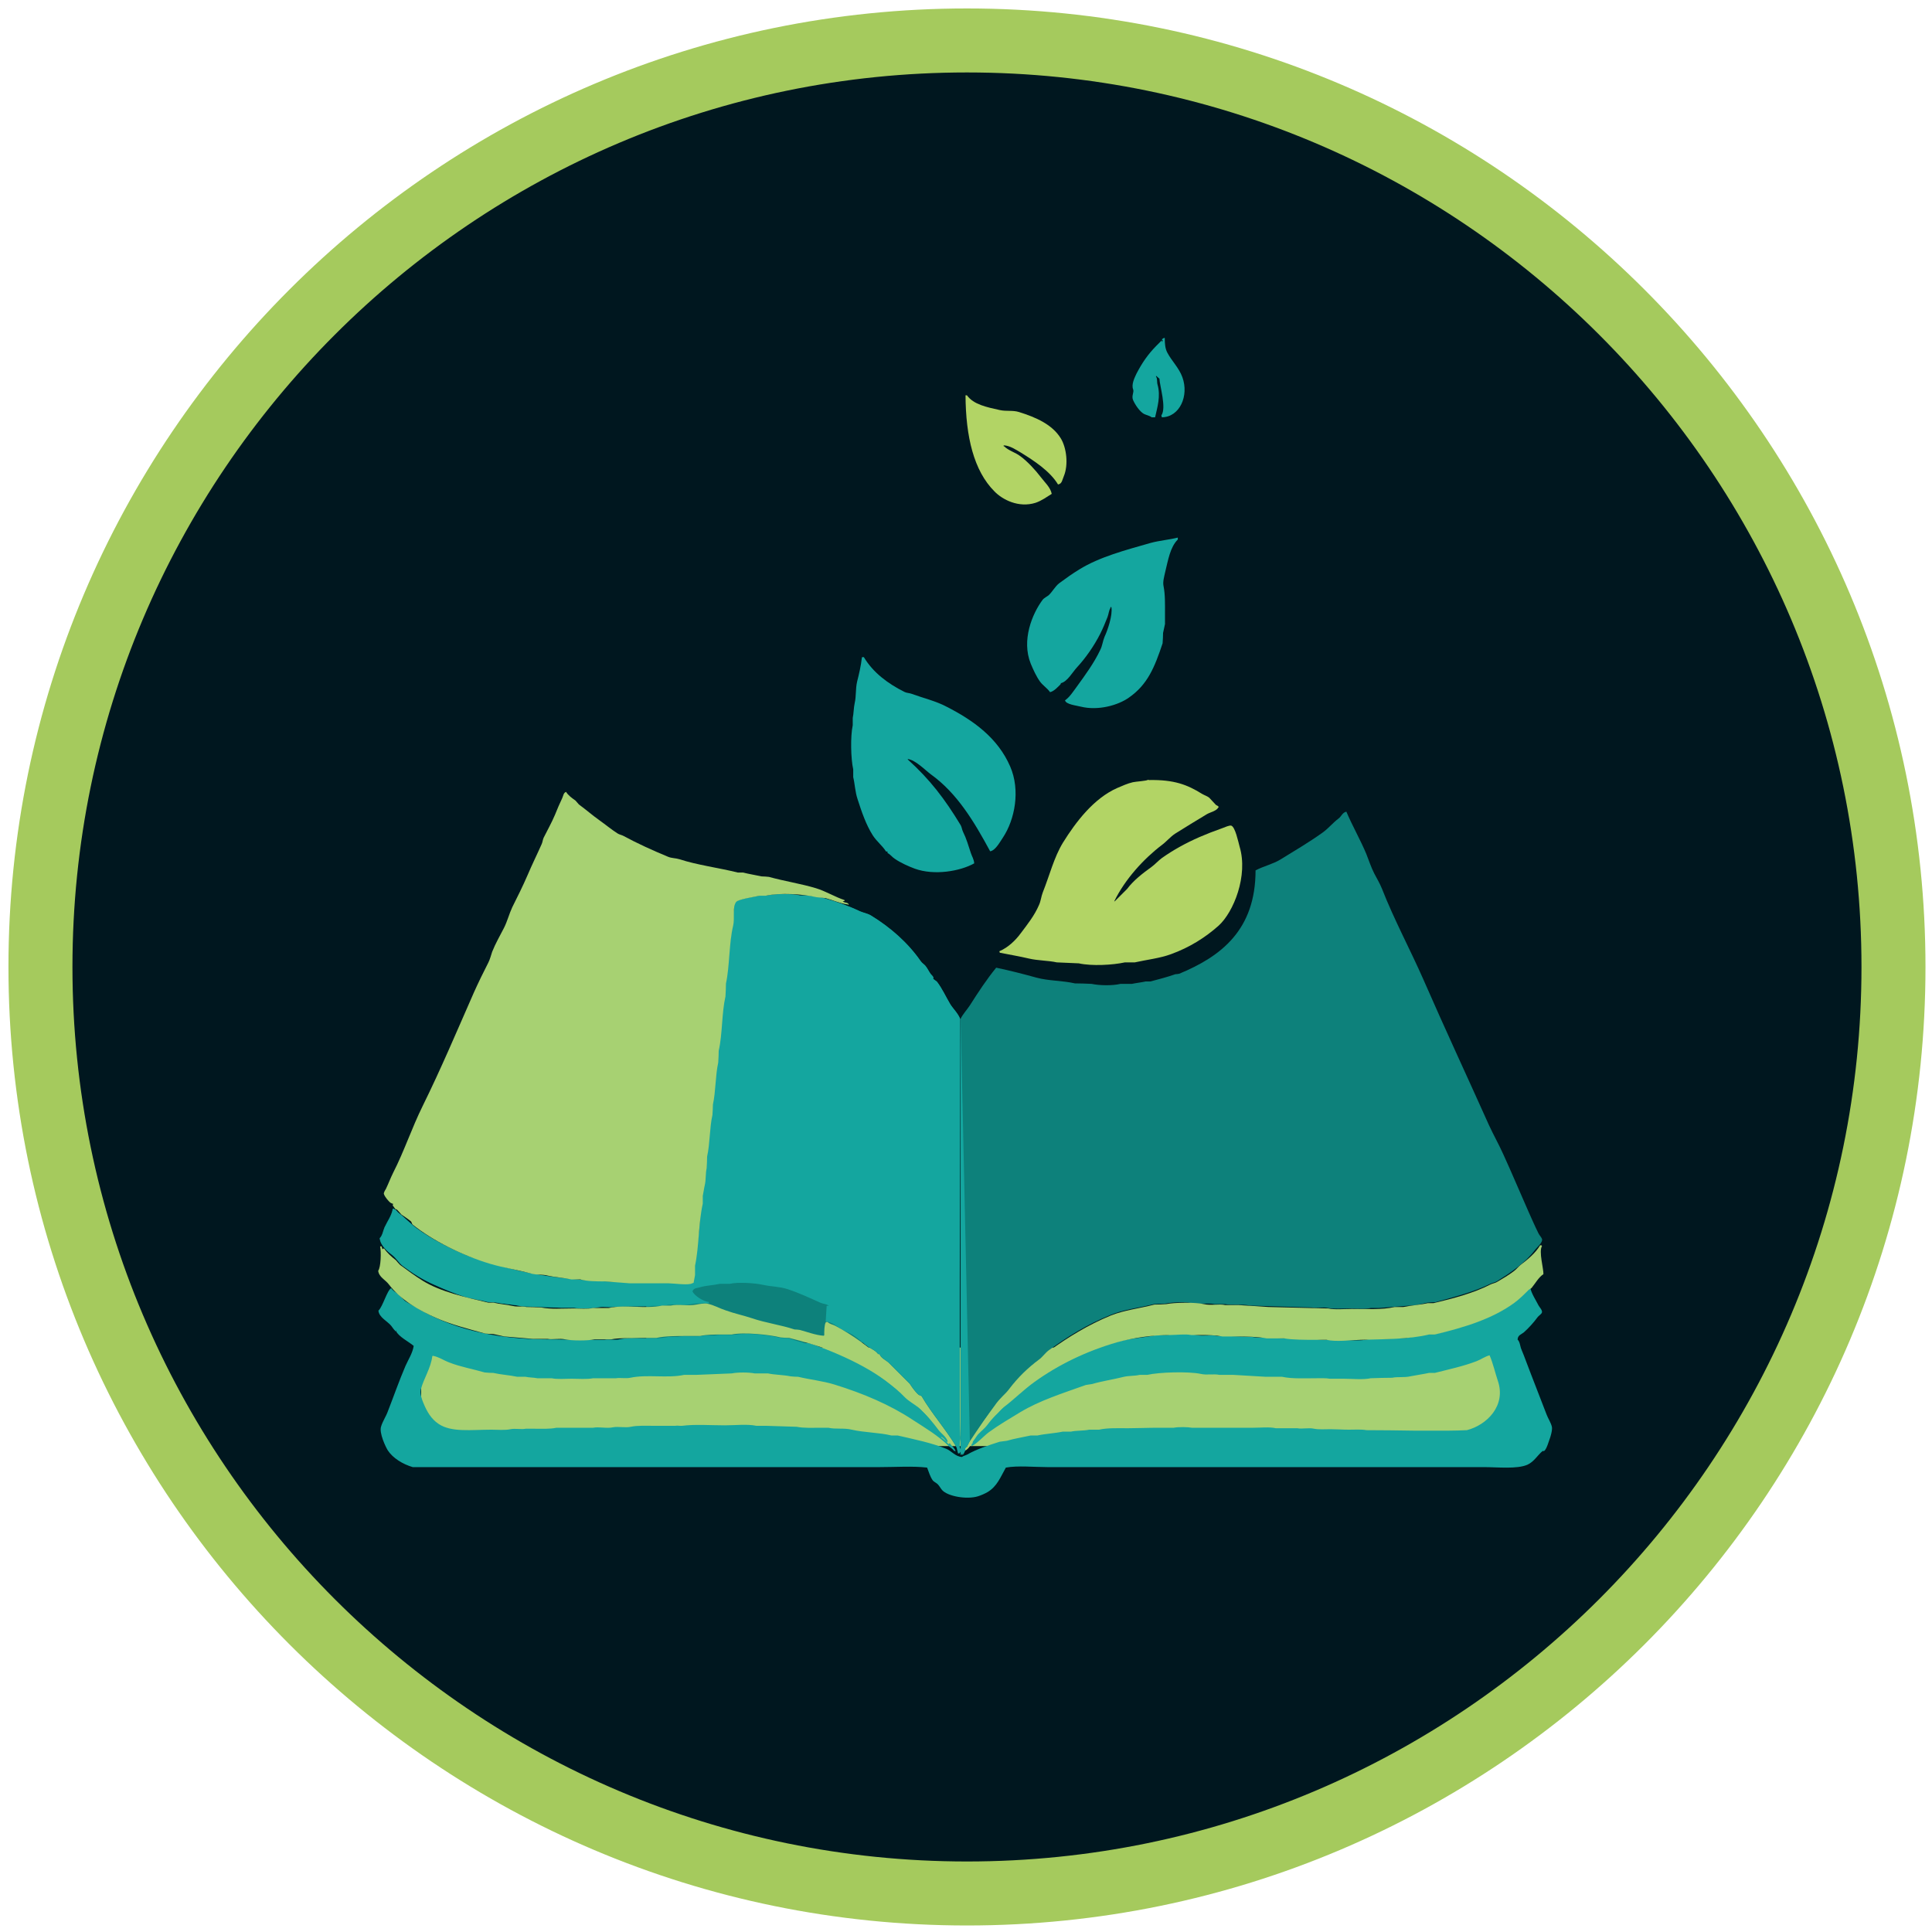
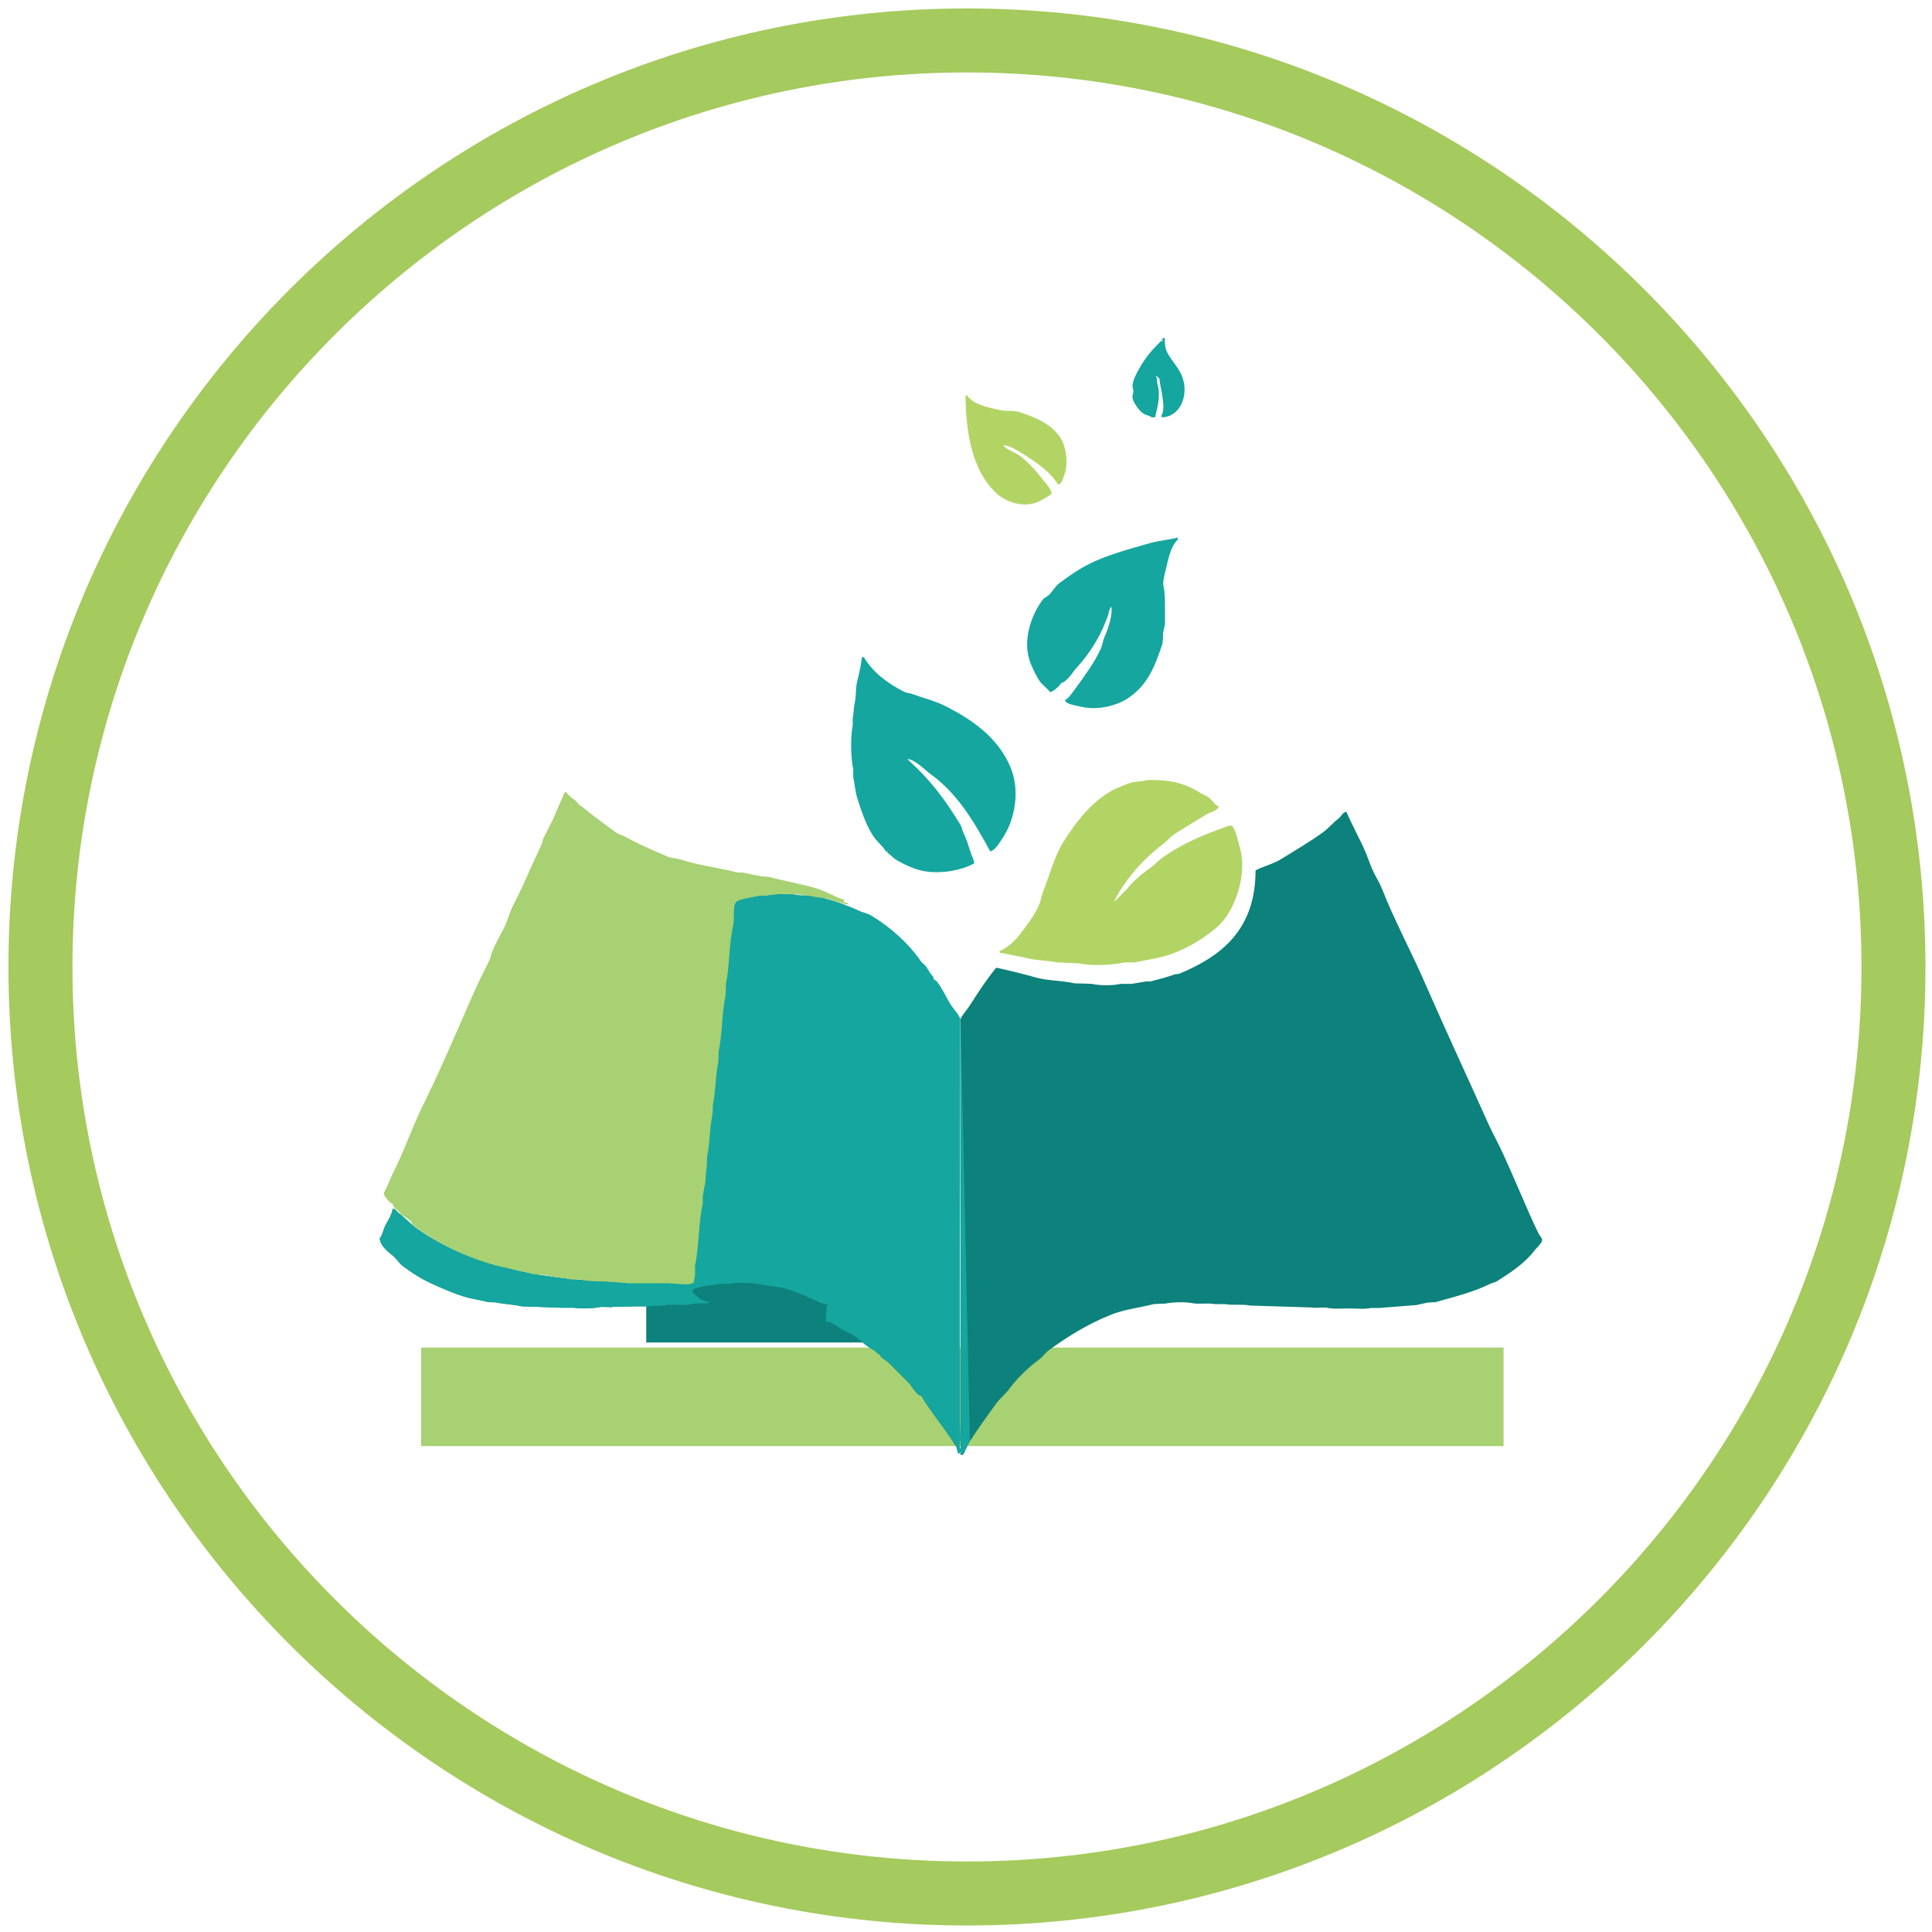
<svg xmlns="http://www.w3.org/2000/svg" id="uuid-fea72b82-4a97-4769-b4c5-eb75479cc206" data-name="Layer 1" width="80" height="80" viewBox="0 0 80 80">
  <defs>
    <style>
      .uuid-9f2efbcd-bfe6-49cf-aeb9-581197e6d4f0 {
        fill: #b2d465;
      }

      .uuid-9f2efbcd-bfe6-49cf-aeb9-581197e6d4f0, .uuid-806f1f19-53c1-4343-8c3d-e698fd46963a, .uuid-2858ce41-c61a-4305-a763-28414acecefa, .uuid-38cd698e-2472-4ce3-984c-f5c4ffa70fd1, .uuid-dc1f898a-6e40-49d6-a049-c55b0636ed54, .uuid-a2fb8432-44dc-40b9-b0c5-ea2cf309e1d9, .uuid-d818cf64-8267-43f7-bcda-b22bb477c2c5, .uuid-13218a05-c6a6-4b94-94bc-192acf228976 {
        stroke-width: 0px;
      }

      .uuid-9f2efbcd-bfe6-49cf-aeb9-581197e6d4f0, .uuid-2858ce41-c61a-4305-a763-28414acecefa, .uuid-38cd698e-2472-4ce3-984c-f5c4ffa70fd1, .uuid-a2fb8432-44dc-40b9-b0c5-ea2cf309e1d9 {
        fill-rule: evenodd;
      }

      .uuid-806f1f19-53c1-4343-8c3d-e698fd46963a {
        fill: #00171f;
      }

      .uuid-2858ce41-c61a-4305-a763-28414acecefa {
        fill: #14a69f;
      }

      .uuid-38cd698e-2472-4ce3-984c-f5c4ffa70fd1, .uuid-d818cf64-8267-43f7-bcda-b22bb477c2c5 {
        fill: #a7d172;
      }

      .uuid-dc1f898a-6e40-49d6-a049-c55b0636ed54 {
        fill: #a5ca5d;
      }

      .uuid-a2fb8432-44dc-40b9-b0c5-ea2cf309e1d9, .uuid-13218a05-c6a6-4b94-94bc-192acf228976 {
        fill: #0d817b;
      }
    </style>
  </defs>
-   <path class="uuid-806f1f19-53c1-4343-8c3d-e698fd46963a" d="M40.04,1.68h0c21.19,0,38.36,17.18,38.36,38.36h0c0,21.19-17.18,38.36-38.36,38.36h0C18.85,78.41,1.68,61.23,1.68,40.04h0C1.68,18.85,18.85,1.68,40.04,1.68Z" />
  <path class="uuid-dc1f898a-6e40-49d6-a049-c55b0636ed54" d="M40.04,79.73C18.16,79.73.35,61.93.35,40.04S18.16.35,40.04.35s39.69,17.8,39.69,39.69-17.8,39.69-39.69,39.69ZM40.04,3C19.62,3,3,19.62,3,40.04s16.62,37.04,37.04,37.04,37.04-16.62,37.04-37.04S60.47,3,40.04,3Z" />
  <g>
    <g id="uuid-33306060-da61-4c61-b862-35641814ddea" data-name="Leaves">
      <path class="uuid-2858ce41-c61a-4305-a763-28414acecefa" d="M48.23,14c0,.25.02.43.1.59.18.35.49.64.63,1.03.28.77-.11,1.65-.85,1.66-.01-.03-.01-.03-.02-.08.22-.31-.07-1.22-.08-1.52-.05-.04-.09-.08-.14-.12v.04c.06.07.03.22.06.32.14.49-.01.95-.1,1.36h-.14c-.09-.07-.22-.09-.32-.14-.18-.1-.36-.37-.45-.57-.08-.18.05-.32,0-.45-.08-.2.06-.48.14-.65.24-.46.47-.79.81-1.14l.24-.24s0,.06.02.08v-.02s.01-.02.02-.06c-.05-.03-.01,0-.04-.04.05-.03.05-.05.12-.06Z" />
      <path class="uuid-9f2efbcd-bfe6-49cf-aeb9-581197e6d4f0" d="M39.98,16.37h.06c.27.38.82.49,1.36.61.28.06.53,0,.79.08.71.22,1.39.52,1.74,1.1.23.38.32,1.08.12,1.56-.06.13-.07.32-.24.34-.33-.55-.99-.98-1.54-1.32-.19-.11-.45-.29-.71-.3v.04h.02c.18.18.46.25.67.41.29.21.63.58.85.87.14.19.4.42.45.69-.21.13-.41.28-.67.37-.7.22-1.37-.13-1.7-.47-.86-.86-1.19-2.27-1.2-3.98Z" />
      <path class="uuid-2858ce41-c61a-4305-a763-28414acecefa" d="M43.93,28.28s0,.04-.02.06c-.1.1-.27.29-.43.32-.11-.16-.29-.27-.41-.43-.16-.22-.28-.49-.39-.75-.39-.97.06-2.06.49-2.64.07-.09.18-.13.26-.2.15-.14.26-.36.43-.49.27-.2.55-.4.83-.57.84-.52,1.91-.8,2.96-1.1.37-.1.77-.13,1.12-.22v.08c-.32.32-.4.85-.53,1.38-.03.15-.1.37-.06.55.07.35.06.75.06,1.16v.41c-.02.11-.06.26-.08.37,0,.14-.01.28-.02.43-.33.99-.62,1.71-1.4,2.25-.44.31-1.26.55-1.99.37-.19-.05-.61-.09-.65-.26.2-.14.34-.37.49-.57.34-.47.71-.97.97-1.52.09-.18.1-.36.18-.55.12-.25.34-.89.28-1.22h-.04v.04c-.07.11-.07.24-.12.37-.09.23-.19.47-.3.69-.26.51-.6,1-.97,1.4-.17.18-.4.6-.67.65Z" />
      <path class="uuid-2858ce41-c61a-4305-a763-28414acecefa" d="M35.71,27.21h.06c.38.64,1,1.1,1.68,1.44.1.05.19.04.3.08.46.17,1.01.3,1.44.53,1.12.57,2.13,1.3,2.64,2.48.43.99.19,2.2-.3,2.94-.11.16-.31.54-.53.57-.66-1.22-1.36-2.4-2.46-3.19-.23-.17-.63-.59-.95-.63v.02c.92.83,1.53,1.63,2.19,2.72.05.09.05.18.1.28.14.28.21.54.32.87.04.13.13.26.14.43-.59.33-1.66.51-2.46.22-.27-.1-.6-.25-.83-.41-.11-.07-.18-.18-.3-.24v-.06h-.06c-.15-.24-.39-.42-.55-.67-.28-.44-.46-.97-.63-1.5-.1-.29-.11-.62-.18-.91v-.32c-.1-.44-.12-1.37-.02-1.83v-.3c.04-.19.04-.44.08-.61.07-.31.03-.58.1-.89.08-.32.16-.65.2-1.01Z" />
      <path class="uuid-9f2efbcd-bfe6-49cf-aeb9-581197e6d4f0" d="M47.58,32.3c1.03-.02,1.58.19,2.19.57.1.06.21.09.3.16.09.1.19.2.28.3.06.04.09.03.12.1h-.02c-.07.15-.33.2-.47.28-.45.27-.89.54-1.32.81-.2.13-.36.33-.55.47-.74.56-1.53,1.42-1.97,2.33h.02l.51-.51c.27-.36.65-.65,1.01-.91.15-.11.28-.26.43-.37.48-.34.99-.62,1.56-.87.3-.13.61-.25.95-.37.09-.03.29-.13.37-.1.16.07.28.65.34.87.36,1.2-.25,2.71-.87,3.27-.55.49-1.2.9-1.97,1.18-.46.17-1.01.23-1.5.34h-.41c-.5.11-1.37.16-1.91.04-.3-.01-.61-.03-.91-.04-.36-.08-.78-.07-1.16-.16-.38-.09-.8-.16-1.2-.24l-.02-.06c.37-.16.67-.45.89-.75.27-.36.56-.72.75-1.16.08-.17.09-.35.16-.53.28-.7.46-1.44.83-2.05.54-.87,1.28-1.84,2.25-2.27.21-.09.43-.19.65-.24.13-.03.55-.05.63-.1Z" />
    </g>
    <g>
      <rect class="uuid-13218a05-c6a6-4b94-94bc-192acf228976" x="26.76" y="51.62" width="8.97" height="3.97" />
      <rect class="uuid-d818cf64-8267-43f7-bcda-b22bb477c2c5" x="17.44" y="55.8" width="44.82" height="4.08" />
      <g>
        <path class="uuid-a2fb8432-44dc-40b9-b0c5-ea2cf309e1d9" d="M39.77,60.2v-.08h-.02c-.02.06,0,.05-.08.06-.03-.07-.04-.21-.08-.28-.43-.72-1.02-1.38-1.42-2.07-.03-.05-.09-.04-.14-.08-.12-.1-.27-.31-.36-.45l-.89-.89c-.11-.09-.32-.19-.36-.34h-.06c-.1-.14-.27-.21-.41-.3-.2-.14-.4-.33-.61-.47-.16-.11-.34-.16-.51-.26-.18-.11-.39-.3-.65-.32.01-.22.03-.43.04-.65h.08v-.02h-.02c-.09-.06-.21-.06-.3-.1-.43-.19-.89-.41-1.38-.57-.34-.11-.67-.1-1.03-.18-.31-.07-1.02-.12-1.36-.04h-.41c-.26.06-.59.07-.81.14-.14.04-.27.03-.32.16h-.02l.02.02c.06.16.45.42.67.43v.06c-.26,0-.54-.01-.77.04-.32.07-.71-.03-1.01.04-.23.05-.48,0-.69.04-.48,0-.96.01-1.44.02-.18.04-.45-.02-.65.02-.23.05-.81.07-1.01.02h-.55c-.55-.02-1.09-.04-1.64-.06-.33-.08-.74-.09-1.05-.16-.11,0-.23-.01-.34-.02-.3-.08-.65-.12-.97-.22-.42-.13-.86-.32-1.24-.49-.5-.22-.91-.48-1.32-.79-.15-.12-.26-.31-.41-.43-.22-.17-.5-.4-.53-.71.11-.1.14-.31.2-.45.11-.24.3-.49.34-.77.04,0,.04,0,.06.02.09.03.1.09.16.14.28.21.51.47.79.67.6.43,1.29.79,2.01,1.09.43.18.85.25,1.32.41,2.17.71,5.19.75,8.05.75.02-.05.03-.05.04-.12.08-.13,0-.35.04-.53.06-.25.04-.53.1-.81.2-.87.13-1.87.32-2.74.04-.18.03-.34.06-.49v-.32c.19-.83.14-1.8.32-2.63v-.3c.06-.28.08-.67.14-.95.01-.22.03-.45.04-.67.17-.74.14-1.64.3-2.37v-.39c.08-.35.08-.78.16-1.13v-.32c.07-.33.09-.76.16-1.09v-.34c.04-.17.07-.37.08-.57.28-.17.72-.2,1.07-.28h.28c.33-.07,1.03-.08,1.36,0h.34c.18.04.4.05.61.1.55.15,1.06.33,1.52.55.16.07.32.09.47.18.8.49,1.52,1.12,2.05,1.88.06.09.15.14.2.2.09.11.14.23.22.34.04.05.15.13.1.2.05.04.11.08.16.12.22.29.36.61.55.93.11.18.33.39.41.61,0,3.74-.01,7.48-.02,11.23v4.84c0,.39.01.78.02,1.18.04.2-.09.42.02.57v-17.81c.07-.17.28-.4.39-.57.35-.55.69-1.07,1.09-1.56.53.11,1.12.26,1.66.41.51.14,1.08.12,1.6.24.23,0,.46.01.69.02.33.07.86.08,1.2,0h.47c.19-.04.39-.06.57-.1h.2c.34-.09.72-.19,1.03-.3.05,0,.11-.01.16-.02,1.74-.72,3.16-1.82,3.16-4.28.32-.17.72-.26,1.03-.45.6-.37,1.18-.71,1.74-1.11.24-.17.43-.41.67-.59.11-.08.16-.25.32-.28.25.59.59,1.18.83,1.76.11.28.19.53.32.79.1.19.24.43.32.63.51,1.3,1.17,2.52,1.72,3.77.89,2.04,1.81,4.01,2.72,6.04.18.39.41.8.59,1.2.37.81.69,1.58,1.05,2.39.13.29.26.59.41.89.03.06.12.16.14.22.05.15-.25.39-.3.47-.4.53-.99.92-1.56,1.28-.08.05-.17.06-.26.1-.71.35-1.44.53-2.29.77-.11,0-.23.01-.34.02-.14.03-.31.07-.45.1-.51.04-1.03.08-1.54.12h-.34c-.25.06-.62.02-.91.02-.28,0-.63.03-.87-.02-.21-.05-.48.02-.67-.02-.86-.03-1.72-.05-2.57-.08-.3-.07-.72,0-1.03-.06h-.43c-.28-.06-.62.02-.93-.04-.31-.06-.82-.04-1.11.02-.16,0-.31.01-.47.02-.63.16-1.25.22-1.8.45-.95.38-1.78.9-2.55,1.46-.15.11-.26.28-.41.39-.46.34-.87.74-1.22,1.2-.15.21-.37.38-.53.59-.39.53-.77,1.07-1.13,1.62-.04.06-.25.52-.26.53h-.12Z" />
        <path class="uuid-2858ce41-c61a-4305-a763-28414acecefa" d="M40.16,59.67c-.04.06-.25.52-.26.53h-.12v-.08h-.02c-.02.06,0,.05-.08.06-.03-.07-.04-.21-.08-.28-.43-.72-1.02-1.38-1.42-2.07-.03-.05-.09-.04-.14-.08-.12-.1-.27-.31-.36-.45l-.89-.89c-.11-.09-.32-.19-.36-.34h-.06c-.1-.14-.27-.21-.41-.3-.2-.14-.4-.33-.61-.47-.16-.11-.34-.16-.51-.26-.18-.11-.39-.3-.65-.32.01-.22.03-.43.04-.65h.08v-.02h-.02c-.09-.06-.21-.06-.3-.1-.43-.19-.89-.41-1.38-.57-.34-.11-.67-.1-1.03-.18-.31-.07-1.02-.12-1.36-.04h-.41c-.26.06-.59.07-.81.14-.14.04-.27.03-.32.16h-.02l.02.02c.06.16.45.42.67.43v.06c-.26,0-.54-.01-.77.04-.32.07-.71-.03-1.01.04-.23.05-.48,0-.69.04-.48,0-.96.01-1.44.02-.18.04-.45-.02-.65.02-.23.05-.81.07-1.01.02h-.55c-.55-.02-1.09-.04-1.64-.06-.33-.08-.74-.09-1.05-.16-.11,0-.23-.01-.34-.02-.3-.08-.65-.12-.97-.22-.42-.13-.86-.32-1.24-.49-.5-.22-.91-.48-1.32-.79-.15-.12-.26-.31-.41-.43-.22-.17-.5-.4-.53-.71.11-.1.14-.31.2-.45.11-.24.3-.49.34-.77.04,0,.04,0,.06.02.09.03.1.09.16.14.28.21.51.47.79.67.6.43,1.29.79,2.01,1.09.43.18.85.25,1.32.41,2.17.71,5.19.75,8.05.75.02-.05.03-.05.04-.12.08-.13,0-.35.04-.53.06-.25.04-.53.1-.81.2-.87.13-1.87.32-2.74.04-.18.03-.34.06-.49v-.32c.19-.83.14-1.8.32-2.63v-.3c.06-.28.08-.67.14-.95.01-.22.03-.45.04-.67.17-.74.14-1.64.3-2.37v-.39c.08-.35.08-.78.16-1.13v-.32c.07-.33.09-.76.16-1.09v-.34c.04-.17.07-.37.08-.57.28-.17.72-.2,1.07-.28h.28c.33-.07,1.03-.08,1.36,0h.34c.18.04.4.05.61.1.55.15,1.06.33,1.52.55.16.07.32.09.47.18.8.49,1.52,1.12,2.05,1.88.06.09.15.14.2.2.09.11.14.23.22.34.04.05.15.13.1.2.05.04.11.08.16.12.22.29.36.61.55.93.11.18.33.39.41.61,0,3.74-.01,7.48-.02,11.23v4.84c0,.39.01.78.02,1.18.04.2-.09.42.02.57v-17.81" />
-         <path class="uuid-2858ce41-c61a-4305-a763-28414acecefa" d="M39.59,60.08h-.08c-.06-.09-.15-.13-.22-.2-.45-.44-.96-.74-1.5-1.09-.94-.62-2.04-1.09-3.24-1.46-.49-.15-1-.2-1.5-.32-.11,0-.22-.01-.32-.02-.28-.06-.66-.06-.93-.12h-.55c-.24-.05-.71-.05-.95,0-.49.02-.97.04-1.46.06h-.51c-.69.15-1.53-.03-2.23.12-.18.04-.43-.01-.59.02h-.95c-.25.05-.61.02-.89.02-.27,0-.6.03-.83-.02h-.59c-.14-.03-.36-.03-.49-.06h-.34c-.33-.07-.69-.09-.99-.16-.12,0-.24-.01-.36-.02-.48-.14-1-.23-1.46-.41-.22-.08-.45-.24-.69-.28l-.02.02c-.06.49-.35.91-.47,1.36-.05.2.05.45.1.57.15.37.33.67.63.87.53.36,1.36.24,2.19.24.25,0,.57.03.79-.02.2-.04.46.02.63-.02h.34c.28,0,.67.02.93-.04h1.52c.24-.05.57.04.83-.02.2-.04.5.03.73-.02.28-.06.63-.04.95-.04h.89c.08-.02.21.01.28,0,.54-.07,1.2-.02,1.78-.02.41,0,.93-.06,1.3.02h.41c.42.01.84.03,1.26.04.29.06.66.04.97.04h.34c.3.07.65,0,.97.08.52.12,1.16.12,1.64.24h.26c.69.16,1.39.3,2.01.55.22.09.37.32.65.34.07-.05.14-.06.22-.1.38-.22.87-.38,1.34-.53.1-.01.2-.03.3-.04.3-.09.68-.15.99-.22h.28c.31-.07.72-.09,1.05-.16h.34c.22-.05.52-.03.75-.08h.41c.35-.08.79-.06,1.2-.06.38,0,.82-.02,1.24-.02h.65c.2-.04.61-.03.75,0h2.55c.3,0,.67-.04.93.02h.89c.19.04.47-.03.69.02.19.04.47.02.69.02.23,0,.49.02.75.02.23,0,.53-.02.73.02.66,0,1.31.01,1.97.02h1.44c.25,0,.5-.01.75-.02.82-.21,1.64-1.01,1.28-2.05-.11-.33-.2-.73-.34-1.05-.19.05-.35.17-.53.24-.54.21-1.15.34-1.74.49h-.24c-.23.05-.52.09-.77.14-.25.06-.53.01-.75.06-.3,0-.59.01-.89.02-.32.07-.78.02-1.13.02h-.57c-.15-.03-.38-.02-.57-.02-.44,0-.99.03-1.4-.06h-.67c-.45-.03-.91-.05-1.36-.08h-.57c-.23-.05-.51.02-.77-.04-.52-.11-1.74-.07-2.21.04h-.32c-.2.05-.43.03-.65.08-.43.11-.92.18-1.32.3-.09.01-.18.03-.26.04-.95.34-1.91.64-2.72,1.13-.43.26-.89.53-1.3.83-.18.13-.52.5-.71.57v-.08l.06-.06c-.05-.03-.01,0-.04-.04.11-.08.18-.23.26-.34.23-.31.54-.58.81-.85.11-.12.23-.24.34-.36.41-.31.78-.68,1.2-.97.97-.68,2.12-1.26,3.4-1.62.52-.15,1.09-.16,1.64-.28h.43c.3-.06.89-.07,1.2,0,.29.06.61-.02.87.04h.36c.36.01.73.03,1.09.04.32.07.75-.03,1.09.04.28.06.61-.02.91.04.2.04.49-.03.71.02.24.05.59.02.87.02.38,0,.87.06,1.22-.02.19-.04.44.02.61-.02.33-.01.66-.03.99-.04.3-.07.65-.1.93-.16h.24c.89-.23,1.67-.48,2.43-.81.37-.16.74-.45,1.05-.69.15-.11.28-.34.47-.41.03.21.24.53.34.73.03.06.16.19.14.28-.02.08-.14.14-.18.2-.17.23-.36.44-.57.63-.11.09-.25.11-.26.3.1.09.1.27.16.41.14.33.25.66.39,1.01.21.55.43,1.11.65,1.68.06.16.18.34.22.51.03.13-.06.43-.1.53-.06.16-.09.3-.18.43-.03.04-.06.06-.1.04-.22.18-.35.44-.63.57-.43.19-1.23.1-1.82.1h-18.06c-.53,0-1.24-.07-1.72.02-.23.41-.36.77-.75,1.01-.12.07-.28.14-.41.18-.46.14-1.25,0-1.48-.26-.07-.08-.11-.17-.18-.24-.07-.07-.17-.1-.22-.18-.1-.15-.15-.33-.22-.51-.6-.07-1.31-.02-1.95-.02h-19.35c-.41-.12-.82-.37-1.03-.69-.09-.14-.37-.73-.28-.99.06-.21.21-.43.28-.63.25-.64.46-1.25.73-1.88.11-.25.3-.54.34-.83-.2-.17-.62-.38-.73-.61l.02-.02h-.02s0,.03-.04.02v-.02c-.06-.05-.11-.14-.16-.2-.14-.18-.51-.35-.53-.63.18-.16.36-.85.53-.93.07.11.18.17.28.24l.28.28c.14.1.29.17.45.26,1.37.86,3.23,1.34,5.45,1.34.53,0,1.1.02,1.66.02h.71c.16-.04.42.02.61-.02.62-.14,1.41.04,2.03-.1h.39c.33-.07.79.02,1.13-.06h.41c.27-.06.58,0,.89-.04.53-.08,1.38.03,1.84.14.11,0,.23.01.34.02.14.04.32.11.45.14.2.06.35.03.53.1,1.47.54,2.84,1.19,3.83,2.21.15.15.37.27.55.41.27.21.62.65.83.93.12.16.32.27.39.49h-.06c-.05-.07-.13-.17-.22-.2v.02c.1.07.24.18.3.28.03-.02.02-.02.06-.04.07.11.21.2.24.34Z" />
      </g>
      <g>
        <path class="uuid-38cd698e-2472-4ce3-984c-f5c4ffa70fd1" d="M35.1,37.45c-.31-.04-.62-.18-.91-.26-.13-.01-.26-.03-.39-.04-.55-.13-1.49-.19-2.09-.06h-.26c-.2.05-.87.14-.97.26-.16.22-.05.67-.12.97-.18.76-.14,1.66-.3,2.41,0,.18-.01.35-.02.53-.16.7-.12,1.55-.28,2.25,0,.16-.01.32-.02.49-.12.54-.1,1.19-.22,1.74,0,.14-.01.28-.02.43-.12.53-.1,1.19-.22,1.72,0,.16-.01.32-.02.49-.05.21-.02.46-.08.71-.03.12-.05.3-.08.43v.32c-.18.81-.15,1.77-.32,2.57v.39c-.02.09-.04.23-.06.32l-.06.02c-.14.09-.77,0-.97,0h-1.6c-.35-.03-.7-.05-1.05-.08-.35,0-.71,0-1.01-.08h-.36c-.31-.07-.69-.09-.99-.16-.24-.06-.44-.02-.67-.08-.57-.16-1.15-.24-1.72-.41-1.14-.34-2.38-.96-3.2-1.62-.04-.03-.04-.11-.08-.14-.13-.11-.25-.18-.39-.28-.06-.07-.12-.14-.18-.2-.03-.02-.06-.01-.08-.04-.03-.04-.08-.11-.1-.14l.02-.06s-.07-.02-.1-.04c-.09-.06-.25-.26-.28-.36-.03-.05.05-.17.08-.22.11-.23.19-.45.3-.67.46-.9.77-1.85,1.22-2.76.76-1.54,1.43-3.13,2.13-4.72.18-.4.39-.83.59-1.22.08-.16.1-.28.16-.45.13-.33.33-.68.49-.99.14-.28.21-.57.34-.85.21-.42.44-.88.63-1.32.19-.45.4-.87.59-1.3.04-.09.04-.17.08-.26.15-.3.34-.64.47-.95.1-.25.19-.46.3-.69.05-.11.05-.22.16-.26.09.15.25.26.39.36.05.05.09.11.14.16.3.22.56.45.87.67.24.17.48.37.73.53.08.05.16.06.24.1.59.32,1.21.6,1.86.87.15.06.31.05.47.1.73.24,1.61.35,2.41.55h.22c.23.06.54.11.77.16.1,0,.2.01.3.02.65.18,1.32.28,1.95.47.4.12.78.36,1.18.49v.04s-.06,0-.08.02h.02c.08.07.21.02.24.14Z" />
        <path class="uuid-38cd698e-2472-4ce3-984c-f5c4ffa70fd1" d="M34.31,37.15s.03.02.06,0h-.06Z" />
        <path class="uuid-38cd698e-2472-4ce3-984c-f5c4ffa70fd1" d="M34.47,37.15s.05.02.08,0h-.08Z" />
        <path class="uuid-38cd698e-2472-4ce3-984c-f5c4ffa70fd1" d="M34.59,37.23s.1.04.18.04v-.02h-.02s-.1-.02-.16-.02Z" />
-         <path class="uuid-38cd698e-2472-4ce3-984c-f5c4ffa70fd1" d="M63.81,51.56c.05.03.01,0,.04.04-.14.22.07.94.06,1.16-.2.13-.34.39-.49.57-.03.03-.09.05-.12.08-.19.19-.39.39-.61.55-.9.65-2.03,1-3.28,1.3h-.24c-.83.2-1.83.19-2.84.22-.41.01-1,.09-1.4,0h-.49c-.34,0-.94,0-1.26-.06h-.73c-.33-.07-.89-.08-1.26-.08h-.57c-.25-.05-.6-.06-.87-.06h-.43c-.25-.05-.6,0-.85,0-.8,0-1.55.12-2.21.3-1.29.37-2.45.94-3.42,1.64-.45.32-.84.72-1.28,1.05-.22.17-.52.52-.69.75-.13.17-.34.31-.47.49-.1.14-.27.5-.43.55v-.08c.28-.27.43-.62.63-.93.25-.39.55-.76.83-1.13.11-.14.28-.26.39-.41.35-.47.77-.87,1.24-1.22.14-.1.24-.26.39-.36.78-.56,1.6-1.07,2.55-1.46.55-.22,1.18-.29,1.8-.45.16,0,.32-.01.49-.02.34-.07,1.21-.08,1.56,0,.3.07.62-.02.89.04h.55c.41.03.82.05,1.24.08.82.02,1.65.04,2.47.06.27.06.66.02.97.02.61,0,1.26.04,1.78-.08h.36c.33-.07.71-.09,1.01-.16h.24c.84-.2,1.67-.42,2.35-.77.1-.05.21-.06.3-.12.22-.13.46-.27.67-.43.1-.07.19-.19.28-.26.29-.22.62-.49.81-.81Z" />
-         <path class="uuid-38cd698e-2472-4ce3-984c-f5c4ffa70fd1" d="M39.53,59.89s-.04,0-.06-.02c-.15-.14-.24-.31-.34-.49-.1-.16-.3-.24-.41-.39-.16-.21-.34-.38-.53-.57-.06-.07-.12-.14-.18-.2-.62-.47-1.19-.98-1.84-1.42-.99-.65-2.18-1.07-3.49-1.4-.12,0-.24-.01-.36-.02-.42-.11-1.51-.23-2.03-.12h-.41c-.27,0-.64,0-.89.06h-.57c-.37,0-.89,0-1.24.08h-.69c-.34.02-.85-.01-1.18.06h-.69c-.27.06-.94.06-1.22,0-.23-.05-.53.02-.73-.02h-.61c-.39-.03-.78-.07-1.18-.1-.13-.03-.31-.07-.45-.1-.11,0-.23-.01-.34-.02-.69-.19-1.39-.37-1.99-.63-.78-.34-1.53-.78-2.01-1.42-.13-.17-.4-.29-.43-.55.11-.15.13-.77.08-1.01h.06l.04.12s.02-.02.06-.04c.13.19.31.35.49.49.06.07.12.14.18.2.3.22.61.45.93.65.74.46,1.75.68,2.72.91h.22c.24.06.55.08.81.14.18.04.39,0,.55.04.2,0,.41.01.61.02.39.08.89.04,1.34.04.26,0,.59.03.81-.02h.65c.67-.15,1.54.05,2.21-.1h.36c.31-.07.7.03,1.05-.04.1-.02.34-.06.45-.04.29.06.52.2.77.28.36.13.74.21,1.07.32.58.2,1.21.28,1.78.47.07,0,.15.01.22.02.3.08.66.22.99.24l.02-.02c0-.15,0-.42.06-.53.02-.02.03-.02.08-.02.08.09.21.1.32.16.36.19.74.43,1.07.67,1.18.85,2.16,1.9,3,3.1.09.12.24.25.3.39v.1s.1.13.14.18c.12.15.32.3.36.53Z" />
        <path class="uuid-38cd698e-2472-4ce3-984c-f5c4ffa70fd1" d="M28.59,53.04l-.02.02s.04.02.04.02c-.01-.04,0-.02-.02-.04Z" />
        <path class="uuid-38cd698e-2472-4ce3-984c-f5c4ffa70fd1" d="M38.6,58.69s.01.01.04,0h-.04Z" />
      </g>
    </g>
  </g>
</svg>